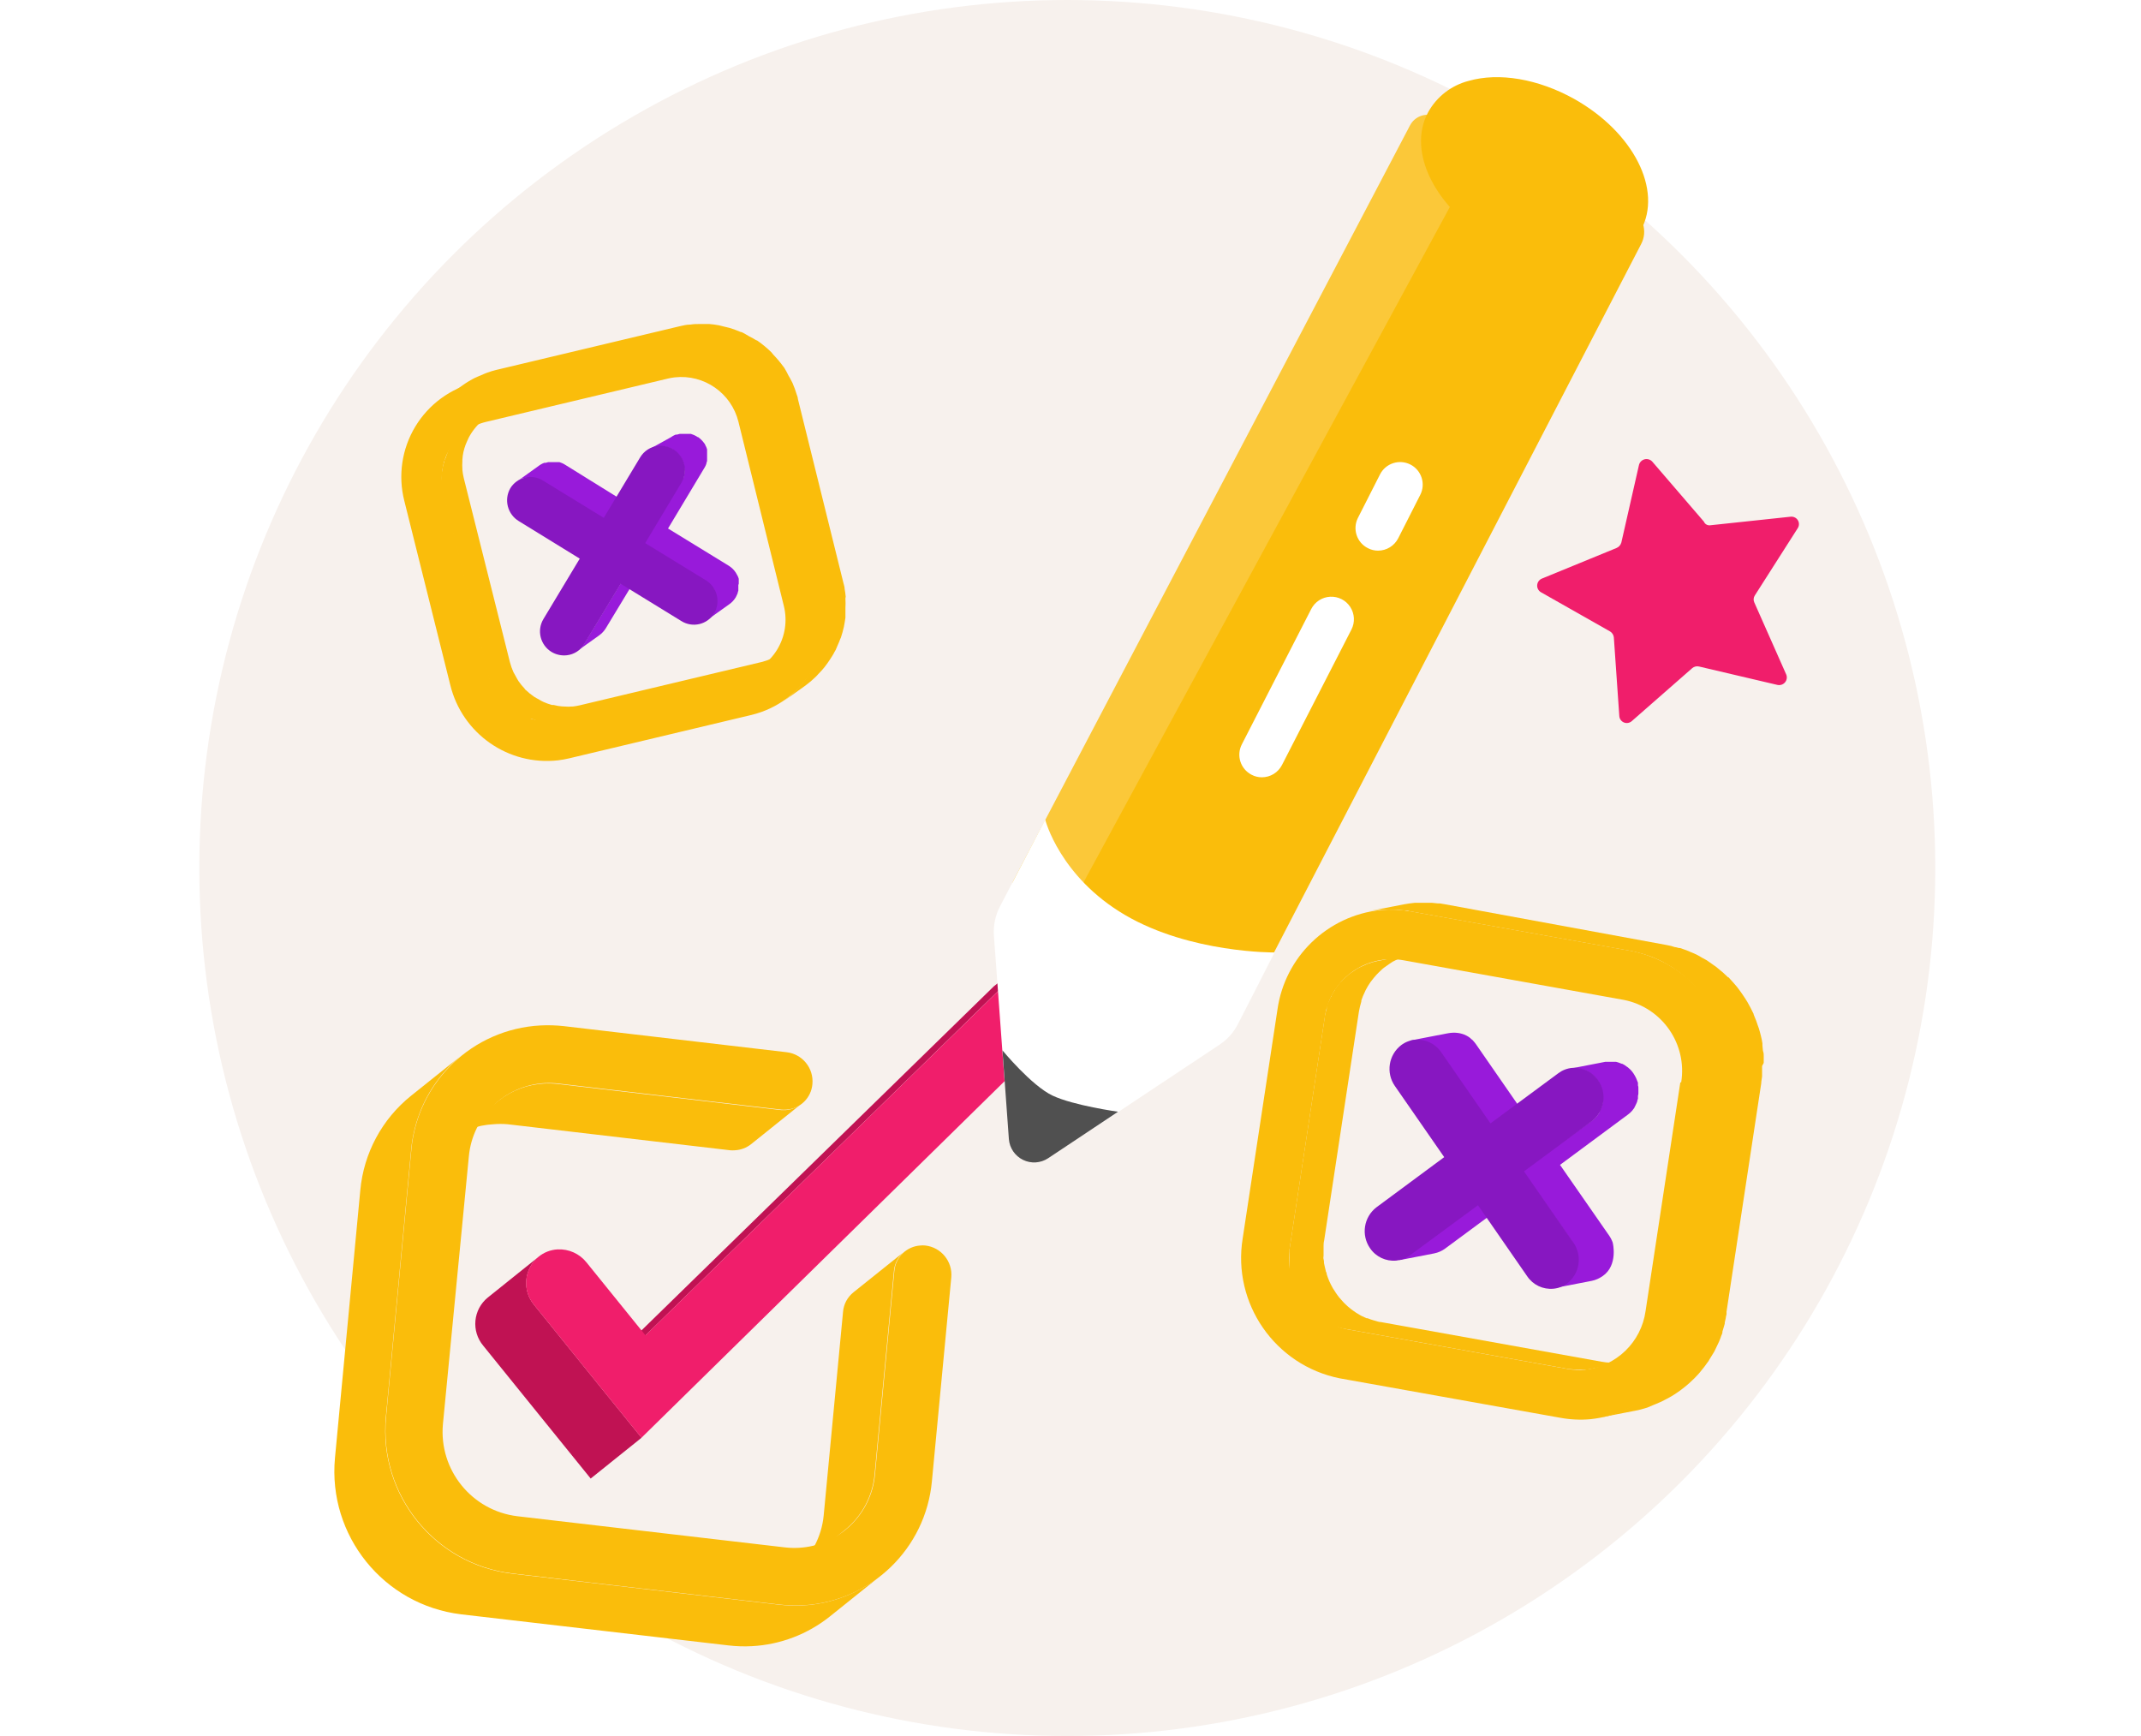
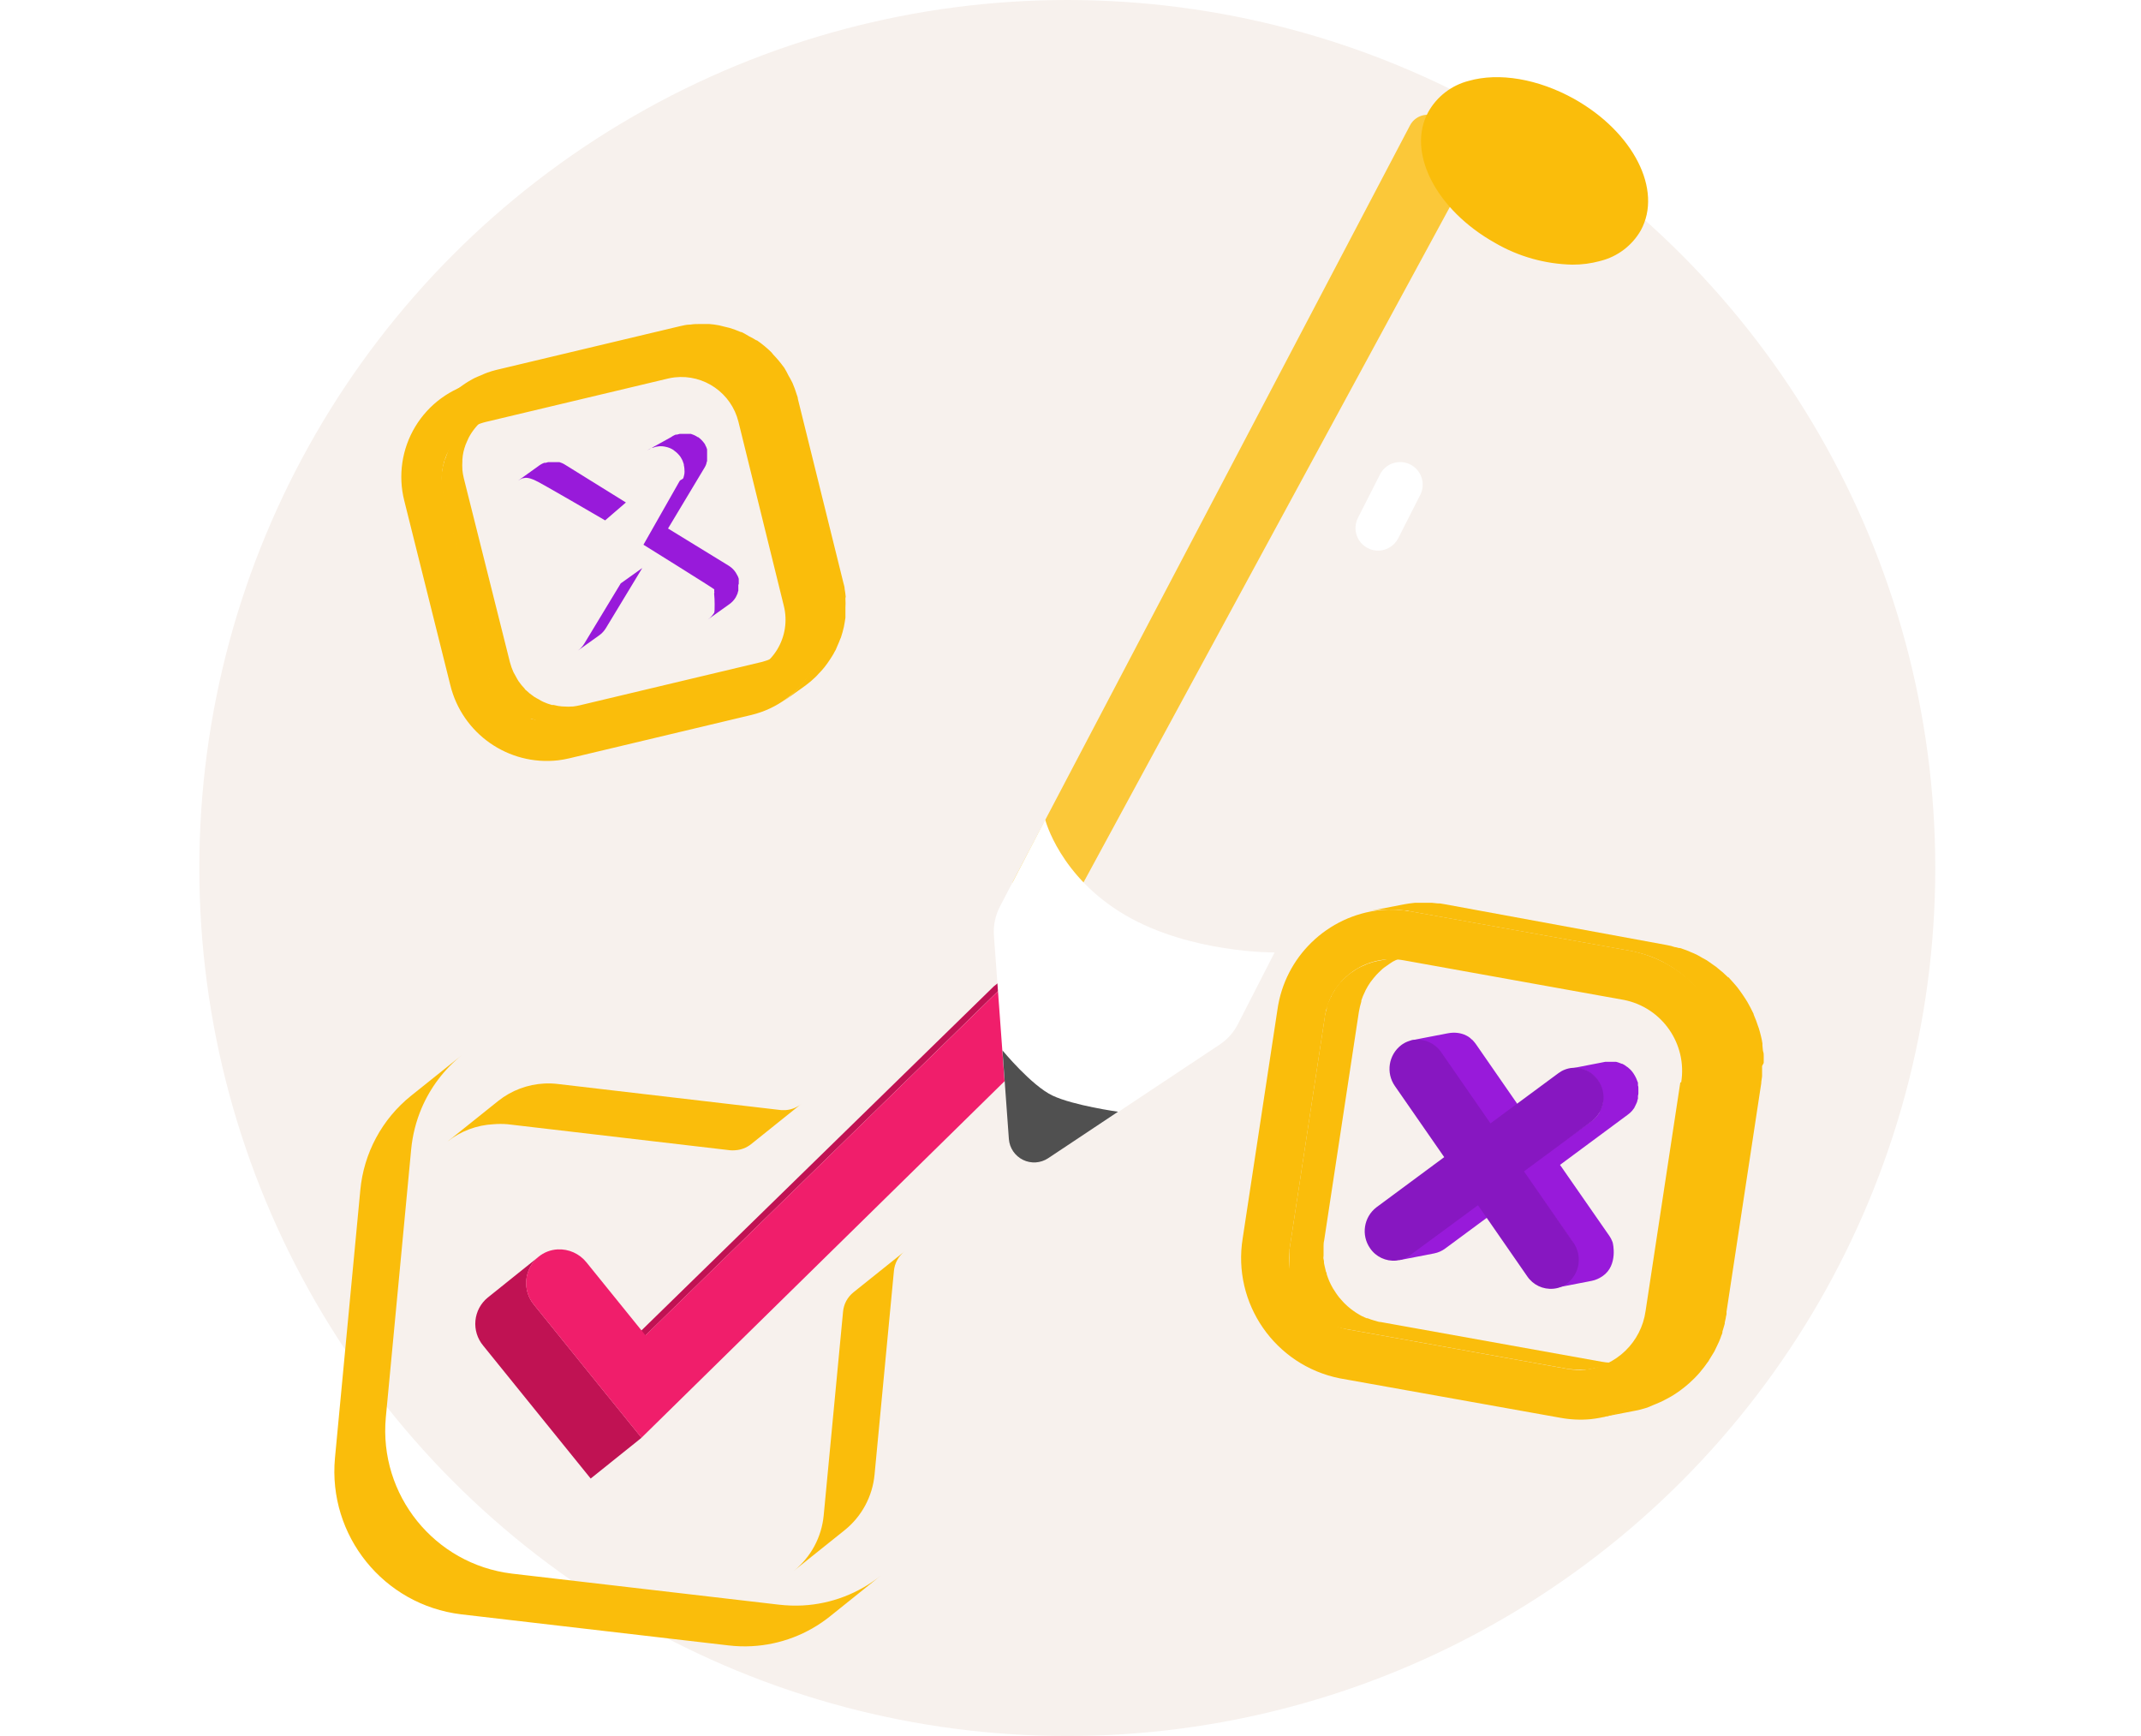
<svg xmlns="http://www.w3.org/2000/svg" width="111" height="90" viewBox="0 0 111 90" fill="none">
  <circle cx="55.334" cy="45" r="45" fill="#F7F1ED" />
-   <path d="M88.681 27.23L92.83 26.788C92.978 26.77 93.123 26.837 93.204 26.961C93.285 27.085 93.287 27.245 93.21 27.372L90.978 30.871C90.907 30.979 90.897 31.116 90.952 31.233L92.606 34.966C92.665 35.105 92.639 35.265 92.541 35.379C92.442 35.493 92.286 35.542 92.139 35.505L88.092 34.555C87.966 34.523 87.833 34.554 87.734 34.638L84.605 37.38C84.494 37.482 84.335 37.511 84.196 37.456C84.057 37.4 83.962 37.27 83.953 37.121L83.669 33.037C83.654 32.913 83.583 32.803 83.477 32.737L79.887 30.701C79.757 30.623 79.683 30.48 79.696 30.33C79.708 30.181 79.804 30.05 79.944 29.994L83.812 28.408C83.933 28.356 84.024 28.252 84.059 28.125L84.971 24.112C85.004 23.966 85.117 23.85 85.263 23.812C85.409 23.775 85.564 23.822 85.664 23.934L88.339 27.043C88.393 27.178 88.536 27.256 88.681 27.23Z" fill="#F01E6B" />
  <path d="M40.744 57.55C40.66 57.554 40.576 57.554 40.492 57.55L28.949 56.2C28.71 56.17 28.47 56.161 28.229 56.172C27.357 56.215 26.519 56.529 25.835 57.072L23.198 59.183C23.881 58.64 24.717 58.326 25.588 58.283C25.829 58.263 26.071 58.263 26.312 58.283L37.855 59.633C37.939 59.64 38.023 59.64 38.107 59.633C38.41 59.616 38.701 59.506 38.939 59.318L41.576 57.203C41.343 57.404 41.051 57.525 40.744 57.55Z" fill="#FABD0B" />
  <path d="M44.244 67C43.936 67.247 43.742 67.609 43.708 68.003L42.705 78.556C42.599 79.688 42.039 80.728 41.152 81.44L43.789 79.33C44.677 78.617 45.237 77.574 45.342 76.441L46.345 65.893C46.38 65.497 46.575 65.132 46.885 64.885L44.244 67Z" fill="#FABD0B" />
  <path d="M33.467 69.227L30.83 71.342L51.521 51.137L54.158 49.022L33.467 69.227Z" fill="#C01253" />
  <path d="M31.011 71.761L27.685 67.643C27.386 67.282 27.243 66.817 27.288 66.35C27.332 65.882 27.561 65.453 27.924 65.155L25.287 67.27C24.923 67.567 24.693 67.997 24.649 68.464C24.604 68.932 24.748 69.397 25.048 69.758L28.374 73.871L30.624 76.652L33.261 74.537L31.011 71.761Z" fill="#C01253" />
  <path d="M55.154 48.644C55.728 48.615 56.282 48.863 56.643 49.31C56.943 49.672 57.087 50.138 57.043 50.605C56.999 51.073 56.771 51.504 56.409 51.803L33.257 74.537L31.007 71.761L27.681 67.643C27.382 67.282 27.239 66.816 27.283 66.349C27.328 65.882 27.557 65.453 27.92 65.155C28.2 64.925 28.547 64.79 28.91 64.772C29.486 64.743 30.042 64.992 30.404 65.443L33.464 69.227L54.164 49.022C54.445 48.794 54.792 48.662 55.154 48.644Z" fill="#F01E6B" />
  <path d="M41.616 83.231C41.208 83.251 40.799 83.238 40.392 83.191L26.537 81.58C22.527 81.091 19.633 77.502 20.003 73.48L21.317 59.588C21.386 58.857 21.567 58.141 21.852 57.464C22.311 56.382 23.031 55.431 23.949 54.697L21.312 56.807C19.807 58.014 18.857 59.782 18.68 61.703L17.366 75.59C16.995 79.613 19.89 83.201 23.9 83.69L37.755 85.301C38.161 85.35 38.571 85.364 38.979 85.342C40.458 85.263 41.874 84.724 43.029 83.798L45.666 81.683C44.511 82.61 43.095 83.151 41.616 83.231Z" fill="#FABD0B" />
-   <path d="M28.016 53.162C28.423 53.141 28.831 53.153 29.236 53.198L40.769 54.548C41.596 54.638 42.198 55.376 42.119 56.204C42.059 56.919 41.485 57.481 40.769 57.527C40.685 57.532 40.601 57.532 40.517 57.527L28.975 56.177C28.736 56.148 28.495 56.139 28.255 56.15C26.179 56.262 24.5 57.879 24.308 59.948L22.963 73.835C22.751 76.205 24.457 78.316 26.819 78.605L40.693 80.221C40.93 80.248 41.17 80.256 41.408 80.243C43.488 80.134 45.172 78.515 45.364 76.441L46.367 65.893C46.428 65.179 47.002 64.616 47.717 64.57C47.801 64.561 47.886 64.561 47.969 64.57C48.795 64.662 49.395 65.398 49.319 66.226L48.316 76.778C47.999 80.29 45.15 83.035 41.629 83.222C41.22 83.242 40.811 83.229 40.405 83.182L26.549 81.571C22.54 81.082 19.645 77.493 20.015 73.471L21.329 59.579C21.661 56.079 24.506 53.349 28.016 53.162Z" fill="#FABD0B" />
  <path d="M77.227 58.371L79.065 57.807L76.509 54.117C76.46 54.051 76.408 53.988 76.352 53.928C76.338 53.911 76.321 53.896 76.302 53.883C76.275 53.883 76.253 53.834 76.226 53.816C76.199 53.798 75.794 53.432 75.065 53.568C74.335 53.704 73.094 53.951 73.094 53.951L77.227 58.371Z" fill="#981ADA" />
  <path d="M72.998 64.788C72.827 64.911 72.729 65.293 72.522 65.335L74.354 64.98C74.561 64.939 74.756 64.853 74.925 64.728L78.445 62.127L76.37 62.399L72.998 64.788Z" fill="#981ADA" />
  <path d="M84.942 56.7C84.942 56.655 84.942 56.614 84.942 56.569C84.942 56.524 84.942 56.533 84.942 56.511V56.434C84.942 56.38 84.942 56.326 84.92 56.277C84.922 56.26 84.922 56.244 84.92 56.227V56.164C84.92 56.137 84.92 56.106 84.897 56.079L84.857 55.971C84.844 55.946 84.833 55.921 84.825 55.894C84.785 55.808 84.738 55.726 84.686 55.647C84.636 55.572 84.579 55.502 84.515 55.44L84.434 55.368L84.398 55.336L84.344 55.3C84.304 55.268 84.261 55.238 84.218 55.21L84.101 55.147H84.074L84.006 55.12L83.898 55.08L83.786 55.048H83.732H83.687H83.565H83.363H83.291H83.223L81.392 55.404H81.531C81.654 55.388 81.778 55.388 81.9 55.404C82.018 55.426 82.133 55.462 82.242 55.512C82.35 55.563 82.452 55.628 82.544 55.705L82.58 55.737C82.676 55.818 82.761 55.911 82.832 56.016C82.884 56.095 82.931 56.177 82.971 56.263C82.979 56.29 82.99 56.315 83.003 56.34C83.026 56.403 83.046 56.468 83.061 56.533C83.063 56.554 83.063 56.575 83.061 56.596C83.078 56.679 83.089 56.764 83.093 56.848V56.88C83.1 56.968 83.1 57.057 83.093 57.145C83.08 57.237 83.057 57.328 83.025 57.415C82.994 57.499 82.957 57.58 82.913 57.658V57.685C82.868 57.763 82.816 57.835 82.755 57.901C82.688 57.978 82.612 58.048 82.53 58.108L78.94 60.7L81.531 64.404C81.582 64.483 80.902 66.72 80.694 66.757L82.526 66.402C82.733 66.361 82.927 66.269 83.097 66.15C83.898 65.591 83.621 64.437 83.606 64.404C83.597 64.376 83.587 64.349 83.574 64.323C83.537 64.236 83.492 64.153 83.439 64.075L80.879 60.39L84.398 57.784C84.481 57.725 84.557 57.655 84.623 57.577C84.663 57.53 84.7 57.48 84.735 57.429C84.735 57.429 84.735 57.388 84.771 57.366C84.772 57.357 84.772 57.348 84.771 57.339L84.794 57.303L84.848 57.186C84.862 57.157 84.874 57.127 84.884 57.096V57.069C84.898 57.032 84.91 56.994 84.92 56.956C84.922 56.916 84.922 56.875 84.92 56.835C84.922 56.828 84.922 56.819 84.92 56.812C84.938 56.749 84.938 56.722 84.942 56.7Z" fill="#981ADA" />
  <path d="M73.368 53.905C73.901 53.86 74.417 54.106 74.718 54.549L77.274 58.239L80.793 55.638C81 55.482 81.246 55.387 81.504 55.363C82.037 55.313 82.555 55.558 82.854 56.002C83.332 56.683 83.189 57.619 82.53 58.126L79.011 60.727L81.571 64.417C82.049 65.099 81.904 66.036 81.243 66.541C81.036 66.696 80.789 66.789 80.532 66.811C79.999 66.859 79.482 66.615 79.182 66.172L76.626 62.482L73.093 65.083C72.885 65.236 72.639 65.329 72.382 65.353C71.85 65.4 71.333 65.156 71.032 64.714C70.557 64.032 70.702 63.097 71.361 62.59L74.875 59.989L72.319 56.304C71.842 55.622 71.987 54.685 72.648 54.18C72.857 54.022 73.107 53.927 73.368 53.905Z" fill="#8717C1" />
  <path d="M84.293 70.6C84.185 70.6 84.073 70.636 83.96 70.645C83.82 70.654 83.678 70.654 83.537 70.645C83.521 70.648 83.504 70.648 83.488 70.645C83.337 70.64 83.187 70.623 83.038 70.596L71.59 68.539C71.491 68.539 71.396 68.499 71.297 68.472L71.212 68.449C71.108 68.418 71 68.382 70.901 68.341H70.852L70.604 68.229L70.483 68.161L70.312 68.058L70.15 67.945L70.028 67.855C69.913 67.765 69.803 67.667 69.7 67.563L69.632 67.491C69.56 67.414 69.493 67.338 69.425 67.257L69.344 67.149C69.285 67.069 69.229 66.987 69.178 66.901L69.11 66.798C69.04 66.679 68.977 66.555 68.921 66.429C68.868 66.307 68.822 66.182 68.782 66.055C68.782 66.015 68.782 65.974 68.746 65.938C68.719 65.83 68.692 65.722 68.669 65.61L68.642 65.475C68.642 65.412 68.642 65.344 68.62 65.277C68.597 65.209 68.62 65.16 68.62 65.097C68.62 65.034 68.62 65.002 68.62 64.957V64.741C68.62 64.696 68.62 64.656 68.62 64.615C68.62 64.575 68.62 64.408 68.651 64.305L70.451 52.456C70.482 52.277 70.524 52.099 70.577 51.925C70.576 51.907 70.576 51.889 70.577 51.871C70.627 51.717 70.689 51.566 70.762 51.421C70.772 51.394 70.784 51.367 70.798 51.34C70.871 51.197 70.953 51.059 71.045 50.926C71.072 50.886 71.104 50.854 71.131 50.814C71.158 50.773 71.275 50.634 71.351 50.548C71.428 50.463 71.504 50.395 71.581 50.319C71.657 50.242 71.698 50.211 71.756 50.166C71.815 50.121 71.941 50.031 72.031 49.972C72.121 49.914 72.152 49.887 72.215 49.851C72.278 49.815 72.436 49.743 72.548 49.693L72.719 49.617C72.893 49.55 73.072 49.499 73.255 49.464L71.423 49.819C71.241 49.855 71.062 49.906 70.888 49.972C70.829 49.994 70.772 50.02 70.717 50.049C70.603 50.095 70.492 50.148 70.384 50.206C70.321 50.242 70.262 50.287 70.199 50.328C70.136 50.368 70.015 50.449 69.925 50.517L69.749 50.674C69.673 50.751 69.592 50.823 69.52 50.904C69.501 50.919 69.483 50.936 69.466 50.953C69.407 51.022 69.351 51.094 69.299 51.169C69.272 51.21 69.241 51.241 69.214 51.282V51.309C69.146 51.409 69.083 51.513 69.025 51.619C69.025 51.646 69.025 51.673 68.989 51.696L68.948 51.777C68.948 51.822 68.908 51.862 68.89 51.907C68.849 51.998 68.813 52.092 68.782 52.186V52.236C68.78 52.254 68.78 52.272 68.782 52.29C68.782 52.348 68.746 52.407 68.732 52.465C68.707 52.559 68.686 52.653 68.669 52.749V52.821L66.869 64.669L66.842 64.881C66.84 64.914 66.84 64.947 66.842 64.98C66.842 65.02 66.842 65.061 66.842 65.106C66.842 65.151 66.842 65.16 66.842 65.191C66.842 65.223 66.842 65.277 66.842 65.317C66.842 65.358 66.842 65.416 66.842 65.461V65.52C66.842 65.56 66.842 65.601 66.842 65.641C66.842 65.682 66.842 65.772 66.842 65.839C66.842 65.907 66.842 65.88 66.842 65.898C66.842 65.916 66.842 65.947 66.842 65.974C66.865 66.082 66.887 66.195 66.919 66.303C66.921 66.327 66.921 66.351 66.919 66.375C66.918 66.39 66.918 66.405 66.919 66.42C66.959 66.547 67.005 66.671 67.058 66.793C67.115 66.919 67.178 67.043 67.247 67.162L67.315 67.266C67.366 67.351 67.422 67.434 67.481 67.513L67.562 67.621C67.63 67.702 67.697 67.779 67.769 67.855L67.819 67.914C67.922 68.018 68.032 68.116 68.147 68.206V68.229L68.246 68.296L68.408 68.409L68.453 68.44L68.579 68.508L68.701 68.58H68.732C68.804 68.616 68.876 68.643 68.948 68.674L68.998 68.697C69.085 68.733 69.173 68.765 69.263 68.791H69.299L69.385 68.814L69.538 68.854L69.677 68.881L81.193 70.951L81.337 70.974L81.629 71.001H81.944H82.115H82.295L82.453 70.974L84.293 70.6Z" fill="#FABD0B" />
  <path d="M91.44 55.075C91.44 54.994 91.44 54.913 91.44 54.832C91.438 54.799 91.438 54.766 91.44 54.733C91.44 54.661 91.44 54.598 91.413 54.526C91.386 54.454 91.391 54.301 91.373 54.193C91.375 54.16 91.375 54.127 91.373 54.094C91.354 53.966 91.329 53.838 91.296 53.712C91.265 53.572 91.224 53.437 91.184 53.302L91.157 53.23C91.089 53.015 91.009 52.803 90.918 52.596C90.916 52.587 90.916 52.578 90.918 52.569C90.819 52.359 90.711 52.152 90.594 51.948C90.558 51.885 90.518 51.826 90.482 51.768C90.392 51.628 90.297 51.489 90.198 51.354L90.059 51.169C89.946 51.034 89.829 50.899 89.708 50.769C89.676 50.737 89.654 50.701 89.622 50.67H89.595C89.42 50.495 89.234 50.331 89.037 50.179C89.025 50.164 89.009 50.15 88.992 50.139L88.826 50.022L88.551 49.828C88.526 49.815 88.501 49.798 88.479 49.779L88.263 49.662L88.061 49.545L88.002 49.513C87.885 49.453 87.764 49.399 87.638 49.351L87.552 49.311C87.404 49.252 87.251 49.198 87.102 49.149H87.044L86.895 49.108C86.81 49.108 86.724 49.059 86.639 49.041L86.4 48.991L74.894 46.876L74.655 46.836H74.588C74.475 46.836 74.358 46.809 74.241 46.804H74.156C73.998 46.804 73.841 46.804 73.683 46.804H73.647H73.35L73.053 46.84L72.779 46.885L70.947 47.241C71.136 47.205 71.325 47.178 71.519 47.16H71.852C72.009 47.16 72.167 47.16 72.324 47.16H72.428L72.774 47.196C72.878 47.196 72.977 47.196 73.08 47.241L84.524 49.293C84.695 49.324 84.857 49.365 85.019 49.41C85.069 49.421 85.118 49.434 85.167 49.45C85.347 49.504 85.523 49.563 85.694 49.63L85.784 49.671C85.923 49.729 86.063 49.792 86.202 49.864L86.405 49.981L86.693 50.148L86.967 50.341C87.041 50.39 87.111 50.442 87.179 50.499C87.374 50.651 87.56 50.815 87.737 50.989L87.849 51.111C87.971 51.241 88.088 51.376 88.2 51.511L88.34 51.696C88.439 51.831 88.533 51.97 88.623 52.11C88.659 52.168 88.7 52.227 88.736 52.29C88.853 52.491 88.961 52.698 89.06 52.911C89.058 52.92 89.058 52.929 89.06 52.938C89.15 53.145 89.226 53.356 89.298 53.572C89.37 53.788 89.397 53.892 89.438 54.054C89.438 54.054 89.438 54.054 89.438 54.076C89.474 54.234 89.501 54.396 89.528 54.558C89.555 54.72 89.559 54.778 89.568 54.891C89.577 55.003 89.568 55.093 89.6 55.197C89.631 55.3 89.6 55.359 89.6 55.44C89.6 55.521 89.6 55.683 89.6 55.804V56.02C89.6 56.196 89.573 56.371 89.546 56.547L87.746 68.391C87.746 68.494 87.705 68.598 87.683 68.701C87.66 68.805 87.651 68.863 87.633 68.94C87.615 69.016 87.593 69.097 87.57 69.174C87.548 69.25 87.525 69.336 87.498 69.412C87.471 69.489 87.449 69.552 87.422 69.624C87.395 69.71 87.363 69.794 87.327 69.876C87.3 69.939 87.273 70.002 87.242 70.065C87.21 70.128 87.156 70.254 87.107 70.348L87.017 70.515C86.949 70.632 86.877 70.749 86.805 70.861L86.724 70.983C86.598 71.167 86.463 71.343 86.324 71.509L86.202 71.649C86.139 71.712 86.081 71.779 86.018 71.838C85.97 71.891 85.919 71.94 85.865 71.986C85.802 72.049 85.734 72.108 85.671 72.162C85.608 72.216 85.563 72.256 85.509 72.297L85.298 72.459L85.127 72.58L84.902 72.724C84.843 72.76 84.789 72.796 84.726 72.828C84.663 72.859 84.569 72.913 84.488 72.954L84.308 73.044L84.051 73.156L83.876 73.228L83.574 73.327L83.426 73.372C83.273 73.417 83.12 73.453 82.976 73.485L84.807 73.129C84.965 73.098 85.118 73.062 85.257 73.017L85.406 72.972L85.694 72.85L85.869 72.778L86.13 72.666L86.306 72.576C86.387 72.535 86.468 72.495 86.544 72.45C86.621 72.405 86.666 72.382 86.724 72.346L86.945 72.202L87.116 72.081L87.327 71.919C87.381 71.877 87.435 71.832 87.489 71.784C87.557 71.729 87.622 71.67 87.683 71.608C87.737 71.563 87.786 71.514 87.836 71.464L88.02 71.271L88.101 71.181L88.142 71.131C88.284 70.964 88.418 70.79 88.542 70.609L88.569 70.578L88.623 70.483C88.695 70.371 88.767 70.254 88.835 70.137C88.85 70.109 88.866 70.082 88.884 70.056L88.925 69.97C88.973 69.877 89.018 69.783 89.06 69.687L89.118 69.565L89.145 69.498C89.181 69.416 89.213 69.332 89.24 69.246C89.264 69.197 89.284 69.146 89.298 69.093C89.3 69.073 89.3 69.054 89.298 69.034C89.325 68.958 89.348 68.877 89.37 68.796C89.393 68.715 89.406 68.683 89.42 68.62C89.422 68.601 89.422 68.581 89.42 68.562L89.474 68.323C89.474 68.26 89.501 68.202 89.51 68.139C89.519 68.076 89.51 68.058 89.51 68.013L91.31 56.169C91.31 56.047 91.346 55.926 91.355 55.8C91.355 55.746 91.355 55.696 91.355 55.642V55.426C91.355 55.377 91.355 55.327 91.355 55.278C91.355 55.228 91.445 55.147 91.44 55.075Z" fill="#FABD0B" />
  <path fill-rule="evenodd" clip-rule="evenodd" d="M89.613 56.555C90.157 53.18 87.938 49.978 84.587 49.301L73.143 47.249C72.628 47.156 72.103 47.132 71.582 47.177C68.818 47.467 66.609 49.604 66.227 52.357L64.427 64.201C63.883 67.576 66.102 70.778 69.453 71.455L80.897 73.502C81.413 73.597 81.94 73.622 82.463 73.574C85.223 73.282 87.43 71.148 87.813 68.399L89.613 56.555ZM84.195 51.839C86.173 52.234 87.483 54.123 87.161 56.114H87.116L85.316 67.958C85.094 69.579 83.794 70.839 82.166 71.009C81.865 71.036 81.563 71.022 81.266 70.968L69.836 68.912C67.862 68.514 66.555 66.629 66.875 64.641L68.675 52.793C68.793 51.841 69.297 50.98 70.069 50.411C70.841 49.842 71.812 49.614 72.757 49.782L84.195 51.839Z" fill="#FABD0B" />
  <g filter="url(#filter0_d_462_11167)">
-     <path fill-rule="evenodd" clip-rule="evenodd" d="M79.204 11.618C79.1 11.277 78.866 10.991 78.552 10.822L68.652 5.557C67.999 5.21 68.44 6.488 68.098 7.154C68.098 7.154 47.574 46.048 47.79 45.913C47.79 45.913 58.59 52.213 58.702 51.983L79.087 12.649C79.254 12.332 79.288 11.961 79.182 11.618" fill="#FABD0B" />
    <path fill-rule="evenodd" clip-rule="evenodd" d="M47.447 47.038L47.032 46.934C46.789 46.835 46.597 46.639 46.505 46.393C46.413 46.147 46.428 45.873 46.547 45.638L67.094 6.515C67.218 6.269 67.435 6.083 67.697 5.999C67.959 5.914 68.244 5.938 68.489 6.065L69.983 6.997C70.229 7.122 70.415 7.34 70.499 7.603C70.584 7.865 70.56 8.151 70.433 8.396L49.408 47.159C49.143 47.65 47.946 47.308 47.447 47.038Z" fill="#FBC839" />
    <path fill-rule="evenodd" clip-rule="evenodd" d="M78.439 11.6C77.503 13.314 74.555 13.481 71.86 11.969C69.164 10.457 67.742 7.838 68.678 6.119C69.614 4.4 72.562 4.233 75.257 5.745C77.953 7.257 79.397 9.881 78.439 11.6Z" fill="#FABD0B" />
    <path fill-rule="evenodd" clip-rule="evenodd" d="M71.513 12.595C72.728 13.302 74.103 13.688 75.509 13.72C76.004 13.724 76.498 13.659 76.976 13.526C77.86 13.305 78.615 12.733 79.068 11.942C80.211 9.85 78.69 6.853 75.608 5.125C73.745 4.09 71.72 3.743 70.145 4.193C69.257 4.42 68.501 5 68.052 5.8C66.909 7.87 68.43 10.867 71.513 12.595ZM70.542 5.57C70.888 5.474 71.245 5.427 71.604 5.431C72.768 5.466 73.905 5.791 74.912 6.376C77.22 7.654 78.548 9.904 77.814 11.254C77.538 11.705 77.095 12.028 76.581 12.154C75.384 12.496 73.71 12.19 72.212 11.348C69.903 10.07 68.576 7.82 69.309 6.47C69.584 6.018 70.028 5.694 70.542 5.57Z" fill="#FABD0B" />
-     <path d="M59.421 40.297C59.236 40.298 59.054 40.253 58.89 40.166C58.614 40.025 58.405 39.78 58.309 39.484C58.214 39.189 58.24 38.868 58.382 38.591L61.982 31.571C62.172 31.199 62.547 30.957 62.964 30.936C63.382 30.915 63.779 31.118 64.006 31.469C64.233 31.82 64.256 32.266 64.065 32.638L60.465 39.658C60.265 40.05 59.862 40.297 59.421 40.297Z" fill="white" />
    <path d="M65.447 28.547C65.262 28.548 65.079 28.503 64.916 28.417C64.639 28.277 64.429 28.033 64.333 27.738C64.237 27.443 64.262 27.122 64.403 26.846L65.546 24.596C65.838 24.02 66.542 23.789 67.119 24.081C67.695 24.373 67.926 25.077 67.634 25.654L66.491 27.904C66.291 28.297 65.888 28.546 65.447 28.547Z" fill="white" />
    <path fill-rule="evenodd" clip-rule="evenodd" d="M48.189 42.493L45.844 46.993C45.602 47.456 45.493 47.978 45.529 48.5C45.529 48.5 45.902 53.588 46.088 56.132C46.16 57.112 50.001 58.96 50.833 58.407C52.97 56.987 57.243 54.148 57.243 54.148C57.636 53.884 57.957 53.525 58.174 53.104L60.082 49.378C60.082 49.378 55.713 49.423 52.324 47.434C48.936 45.445 48.189 42.493 48.189 42.493Z" fill="white" />
    <path fill-rule="evenodd" clip-rule="evenodd" d="M45.972 54.453L46.305 59.052C46.341 59.516 46.62 59.926 47.038 60.131C47.456 60.335 47.95 60.303 48.339 60.047L51.966 57.635C51.966 57.635 49.662 57.315 48.568 56.798C47.475 56.28 45.972 54.453 45.972 54.453Z" fill="#505050" />
  </g>
  <path d="M32.182 30.244L30.292 33.367C30.206 33.511 30.091 33.635 29.954 33.732L31.07 32.935C31.206 32.837 31.321 32.713 31.408 32.571L33.298 29.448L32.182 30.244Z" fill="#981ADA" />
  <path d="M29.304 24.097C29.254 24.064 29.202 24.036 29.147 24.012L29.003 23.958H28.922H28.89H28.773H28.656H28.535H28.422L28.287 23.994H28.256H28.215L28.13 24.03C28.073 24.057 28.019 24.088 27.968 24.124L26.856 24.921C26.932 24.869 27.014 24.825 27.099 24.79H27.14C27.357 24.71 27.73 24.898 27.73 24.898C27.865 24.929 31.373 26.978 31.373 26.978L32.45 26.05L29.304 24.097Z" fill="#981ADA" />
  <path d="M40.091 34.1L39.97 34.154C39.824 34.218 39.673 34.271 39.52 34.312L30.07 36.562C29.955 36.589 29.84 36.61 29.723 36.625C29.548 36.64 29.372 36.64 29.197 36.625H29.156C29.004 36.614 28.853 36.588 28.706 36.548H28.616C28.462 36.506 28.312 36.452 28.166 36.386C28.082 36.347 28.001 36.302 27.923 36.251C27.846 36.214 27.771 36.172 27.698 36.125C27.538 36.017 27.388 35.895 27.248 35.761C27.226 35.761 27.212 35.711 27.19 35.689C27.078 35.573 26.976 35.448 26.884 35.315C26.83 35.234 26.785 35.144 26.735 35.054C26.686 34.964 26.654 34.915 26.618 34.843C26.544 34.678 26.484 34.508 26.438 34.334L24.044 24.785C24.01 24.645 23.986 24.502 23.972 24.358C23.97 24.344 23.97 24.331 23.972 24.317C23.963 24.184 23.963 24.05 23.972 23.917C23.972 23.885 23.972 23.854 23.972 23.822C23.981 23.692 23.999 23.563 24.026 23.435C24.055 23.307 24.092 23.18 24.139 23.057C24.161 22.999 24.184 22.94 24.211 22.886C24.238 22.832 24.269 22.751 24.301 22.688C24.398 22.504 24.514 22.331 24.647 22.171L24.728 22.076C24.87 21.909 25.03 21.758 25.205 21.626L24.044 22.076C23.869 22.209 23.748 22.522 23.604 22.688C23.577 22.72 23.495 22.85 23.468 22.886C23.334 23.046 23.281 23.3 23.185 23.485C23.186 23.497 23.186 23.509 23.185 23.521C23.16 23.573 23.137 23.628 23.117 23.683C23.117 23.737 23.068 23.795 23.045 23.854C23.023 23.912 23.045 23.885 23.045 23.903C23.008 24.009 22.976 24.117 22.951 24.227C22.951 24.322 22.915 24.421 22.901 24.515C22.904 24.548 22.904 24.581 22.901 24.614C22.899 24.646 22.899 24.677 22.901 24.709C22.899 24.742 22.899 24.775 22.901 24.808C22.901 24.902 22.901 24.997 22.901 25.091C22.901 25.091 22.901 25.118 22.901 25.132C22.901 25.145 22.901 25.294 22.933 25.375L22.973 25.559L25.331 35.095C25.34 35.136 25.35 35.176 25.363 35.216C25.399 35.337 25.443 35.456 25.493 35.572V35.599C25.529 35.675 25.57 35.743 25.61 35.815C25.648 35.894 25.69 35.97 25.736 36.044C25.736 36.044 25.736 36.044 25.736 36.076C25.828 36.207 25.931 36.33 26.042 36.445C26.042 36.472 26.083 36.499 26.105 36.521C26.244 36.656 26.394 36.778 26.555 36.886C26.555 36.886 26.699 36.962 26.767 36.998C26.845 37.047 26.926 37.093 27.01 37.133C27.126 37.183 27.244 37.227 27.365 37.264H27.437H27.527L27.68 37.3C27.775 37.3 27.824 37.435 27.923 37.444H28.032C28.104 37.449 28.192 37.449 28.264 37.444C28.359 37.444 28.478 37.444 28.573 37.444C28.663 37.444 28.734 37.383 28.824 37.365H28.937C28.937 37.365 39.262 34.928 39.383 34.843L40.483 33.781C40.362 33.899 40.231 34.006 40.091 34.1Z" fill="#FABD0B" />
  <path d="M38.301 30.266C38.303 30.226 38.303 30.185 38.301 30.144V30.086C38.301 30.086 38.301 30.059 38.301 30.045C38.301 30.032 38.301 30.045 38.301 30.009C38.288 29.96 38.27 29.912 38.247 29.865L38.202 29.784C38.186 29.748 38.166 29.714 38.144 29.681C38.06 29.553 37.951 29.443 37.824 29.357L37.784 29.33L34.634 27.399L36.524 24.249L36.564 24.177C36.588 24.131 36.608 24.083 36.623 24.033C36.623 23.988 36.65 23.943 36.659 23.898C36.661 23.873 36.661 23.847 36.659 23.822C36.661 23.813 36.661 23.804 36.659 23.795C36.661 23.755 36.661 23.714 36.659 23.673C36.659 23.673 36.659 23.624 36.659 23.601V23.552C36.661 23.512 36.661 23.471 36.659 23.43V23.372C36.659 23.348 36.659 23.324 36.659 23.3C36.646 23.249 36.627 23.199 36.605 23.151L36.564 23.075C36.564 23.039 36.528 23.003 36.506 22.971C36.42 22.852 36.315 22.747 36.195 22.661C36.195 22.661 36.195 22.661 36.173 22.661L36.123 22.629C36.073 22.598 36.021 22.571 35.966 22.548C35.92 22.526 35.871 22.508 35.822 22.494H35.741H35.709H35.588H35.471H35.349H35.237L35.102 22.53H35.07H35.034C35.003 22.541 34.973 22.555 34.944 22.571C34.889 22.598 34.837 22.63 34.787 22.665L33.554 23.349C33.631 23.295 33.714 23.25 33.801 23.214H33.837C34.053 23.128 34.291 23.11 34.517 23.165C34.653 23.193 34.782 23.244 34.899 23.318L34.967 23.372C35.087 23.458 35.191 23.563 35.277 23.682L35.345 23.799L35.385 23.876C35.412 23.939 35.434 24.004 35.453 24.069C35.455 24.083 35.455 24.096 35.453 24.11C35.47 24.176 35.48 24.244 35.484 24.312V24.339C35.493 24.411 35.493 24.484 35.484 24.555C35.471 24.63 35.453 24.704 35.43 24.776C35.405 24.852 35.28 24.867 35.237 24.935L33.36 28.24C33.36 28.24 37.014 30.514 37.032 30.554L37.028 30.66C37.055 30.723 37.01 30.756 37.028 30.822C37.03 30.835 37.035 30.873 37.032 30.887C37.049 30.953 37.067 31.697 37.028 31.764C36.942 31.907 36.827 32.03 36.69 32.124L37.806 31.328C37.943 31.233 38.058 31.11 38.144 30.968L38.184 30.887C38.206 30.845 38.226 30.801 38.243 30.756C38.243 30.711 38.27 30.666 38.279 30.621C38.281 30.596 38.281 30.57 38.279 30.545C38.279 30.545 38.279 30.545 38.279 30.518C38.279 30.482 38.279 30.441 38.279 30.401C38.279 30.36 38.279 30.351 38.279 30.329L38.301 30.266Z" fill="#981ADA" />
-   <path d="M34.116 23.116C34.59 23.064 35.052 23.283 35.311 23.683C35.57 24.083 35.581 24.595 35.34 25.006L33.45 28.156L36.6 30.086C37.182 30.447 37.371 31.204 37.028 31.796C36.857 32.076 36.582 32.276 36.264 32.352C35.945 32.428 35.609 32.374 35.331 32.201L32.181 30.266L30.291 33.389C30.098 33.712 29.765 33.927 29.391 33.97C29.114 34.002 28.834 33.942 28.595 33.799C28.008 33.441 27.82 32.676 28.176 32.089L30.057 28.961L26.907 27.022C26.315 26.67 26.115 25.909 26.457 25.312C26.628 25.032 26.904 24.834 27.223 24.759C27.541 24.685 27.877 24.741 28.154 24.916L31.303 26.846L33.184 23.719C33.383 23.382 33.728 23.158 34.116 23.116Z" fill="#8717C1" />
  <path d="M43.845 30.937C43.834 30.802 43.816 30.669 43.791 30.536C43.791 30.428 43.751 30.32 43.724 30.208L41.365 20.677C41.365 20.6 41.33 20.528 41.307 20.456C41.246 20.251 41.172 20.05 41.087 19.853C41.078 19.839 41.071 19.824 41.064 19.808C41.01 19.687 40.938 19.579 40.875 19.462C40.809 19.323 40.735 19.188 40.654 19.057L40.614 19.007C40.459 18.793 40.289 18.59 40.105 18.4L39.989 18.26C39.758 18.033 39.508 17.827 39.242 17.644H39.215C39.096 17.57 38.975 17.503 38.85 17.441C38.715 17.365 38.584 17.279 38.445 17.216H38.413C38.217 17.131 38.016 17.058 37.81 16.996L37.675 16.964L37.527 16.928L37.275 16.865C37.11 16.834 36.943 16.811 36.776 16.798H36.645C36.525 16.798 36.404 16.798 36.281 16.798C36.118 16.798 35.956 16.798 35.79 16.829H35.745C35.587 16.829 35.43 16.874 35.273 16.906L35.178 16.928L25.728 19.178C25.576 19.215 25.425 19.26 25.278 19.313C25.166 19.349 25.062 19.403 24.954 19.448L24.747 19.534L24.634 19.583C24.41 19.696 24.195 19.825 23.991 19.97L22.875 20.767C23.113 20.595 23.366 20.444 23.631 20.317L23.838 20.231C24.093 20.118 24.358 20.028 24.63 19.961L34.08 17.711C34.267 17.668 34.456 17.634 34.647 17.612C34.946 17.585 35.248 17.585 35.547 17.612H35.619C35.889 17.634 36.157 17.676 36.42 17.738L36.573 17.779C36.835 17.849 37.09 17.939 37.338 18.049C37.475 18.117 37.609 18.192 37.739 18.274C37.874 18.34 38.007 18.414 38.135 18.494C38.404 18.657 38.658 18.842 38.895 19.048C38.94 19.093 38.971 19.142 39.012 19.187C39.196 19.379 39.364 19.585 39.516 19.804C39.615 19.948 39.691 20.105 39.777 20.254C39.862 20.402 39.912 20.479 39.966 20.6C40.093 20.879 40.194 21.168 40.267 21.464L42.603 31C42.661 31.238 42.701 31.48 42.724 31.724C42.727 31.75 42.727 31.775 42.724 31.801C42.742 32.026 42.742 32.251 42.724 32.476C42.724 32.53 42.724 32.584 42.724 32.633C42.708 32.852 42.678 33.071 42.635 33.286C42.587 33.503 42.526 33.716 42.45 33.925C42.414 34.024 42.364 34.123 42.324 34.222C42.272 34.349 42.213 34.474 42.148 34.595C42.112 34.667 42.072 34.735 42.032 34.802C41.991 34.87 41.87 35.059 41.779 35.185C41.69 35.311 41.685 35.315 41.631 35.383C41.577 35.45 41.428 35.621 41.321 35.734C41.212 35.846 41.221 35.842 41.167 35.891C41.001 36.053 40.824 36.204 40.636 36.341L41.752 35.545C41.94 35.407 42.117 35.257 42.283 35.095C42.337 35.045 42.383 34.991 42.432 34.937C42.543 34.826 42.648 34.709 42.747 34.586L42.895 34.388C42.986 34.262 43.066 34.136 43.148 34.006C43.228 33.875 43.228 33.871 43.264 33.799C43.3 33.727 43.305 33.736 43.323 33.7C43.341 33.664 43.4 33.515 43.44 33.425C43.48 33.335 43.526 33.232 43.562 33.128C43.575 33.104 43.587 33.078 43.597 33.052C43.656 32.872 43.71 32.683 43.751 32.498C43.782 32.341 43.809 32.179 43.831 32.021C43.831 31.963 43.831 31.904 43.831 31.846C43.831 31.787 43.831 31.742 43.831 31.693C43.831 31.643 43.831 31.585 43.831 31.531C43.84 31.367 43.84 31.204 43.831 31.04C43.831 31.04 43.831 31.04 43.831 31.013C43.839 30.988 43.843 30.963 43.845 30.937Z" fill="#FABD0B" />
  <path fill-rule="evenodd" clip-rule="evenodd" d="M42.1 34.763C42.796 33.607 43.001 32.221 42.669 30.913L40.311 21.382C39.691 18.847 37.282 17.17 34.69 17.467C34.5 17.489 34.31 17.522 34.123 17.566L24.673 19.816C23.361 20.13 22.23 20.958 21.532 22.113C20.834 23.268 20.629 24.655 20.961 25.963L23.346 35.516C23.961 38.036 26.353 39.707 28.93 39.418C29.126 39.394 29.32 39.359 29.511 39.314L38.961 37.064C40.273 36.747 41.403 35.919 42.1 34.763ZM40.296 33.67C39.886 34.345 39.224 34.83 38.456 35.016L38.443 35.034L28.993 37.284C28.879 37.312 28.763 37.333 28.646 37.347C27.129 37.511 25.724 36.529 25.357 35.048L22.999 25.512C22.802 24.738 22.924 23.917 23.336 23.233C23.749 22.549 24.418 22.059 25.195 21.872L34.645 19.622C34.756 19.596 34.869 19.576 34.982 19.563C36.505 19.394 37.918 20.38 38.285 21.867L40.639 31.416C40.829 32.183 40.705 32.994 40.296 33.67Z" fill="#FABD0B" />
  <defs>
    <filter id="filter0_d_462_11167" x="45.523" y="4" width="39.926" height="56.264" filterUnits="userSpaceOnUse" color-interpolation-filters="sRGB">
      <feFlood flood-opacity="0" result="BackgroundImageFix" />
      <feColorMatrix in="SourceAlpha" type="matrix" values="0 0 0 0 0 0 0 0 0 0 0 0 0 0 0 0 0 0 127 0" result="hardAlpha" />
      <feOffset dx="6" />
      <feColorMatrix type="matrix" values="0 0 0 0 0.754 0 0 0 0 0.624 0 0 0 0 0.536 0 0 0 0.225 0" />
      <feBlend mode="normal" in2="BackgroundImageFix" result="effect1_dropShadow_462_11167" />
      <feBlend mode="normal" in="SourceGraphic" in2="effect1_dropShadow_462_11167" result="shape" />
    </filter>
  </defs>
</svg>